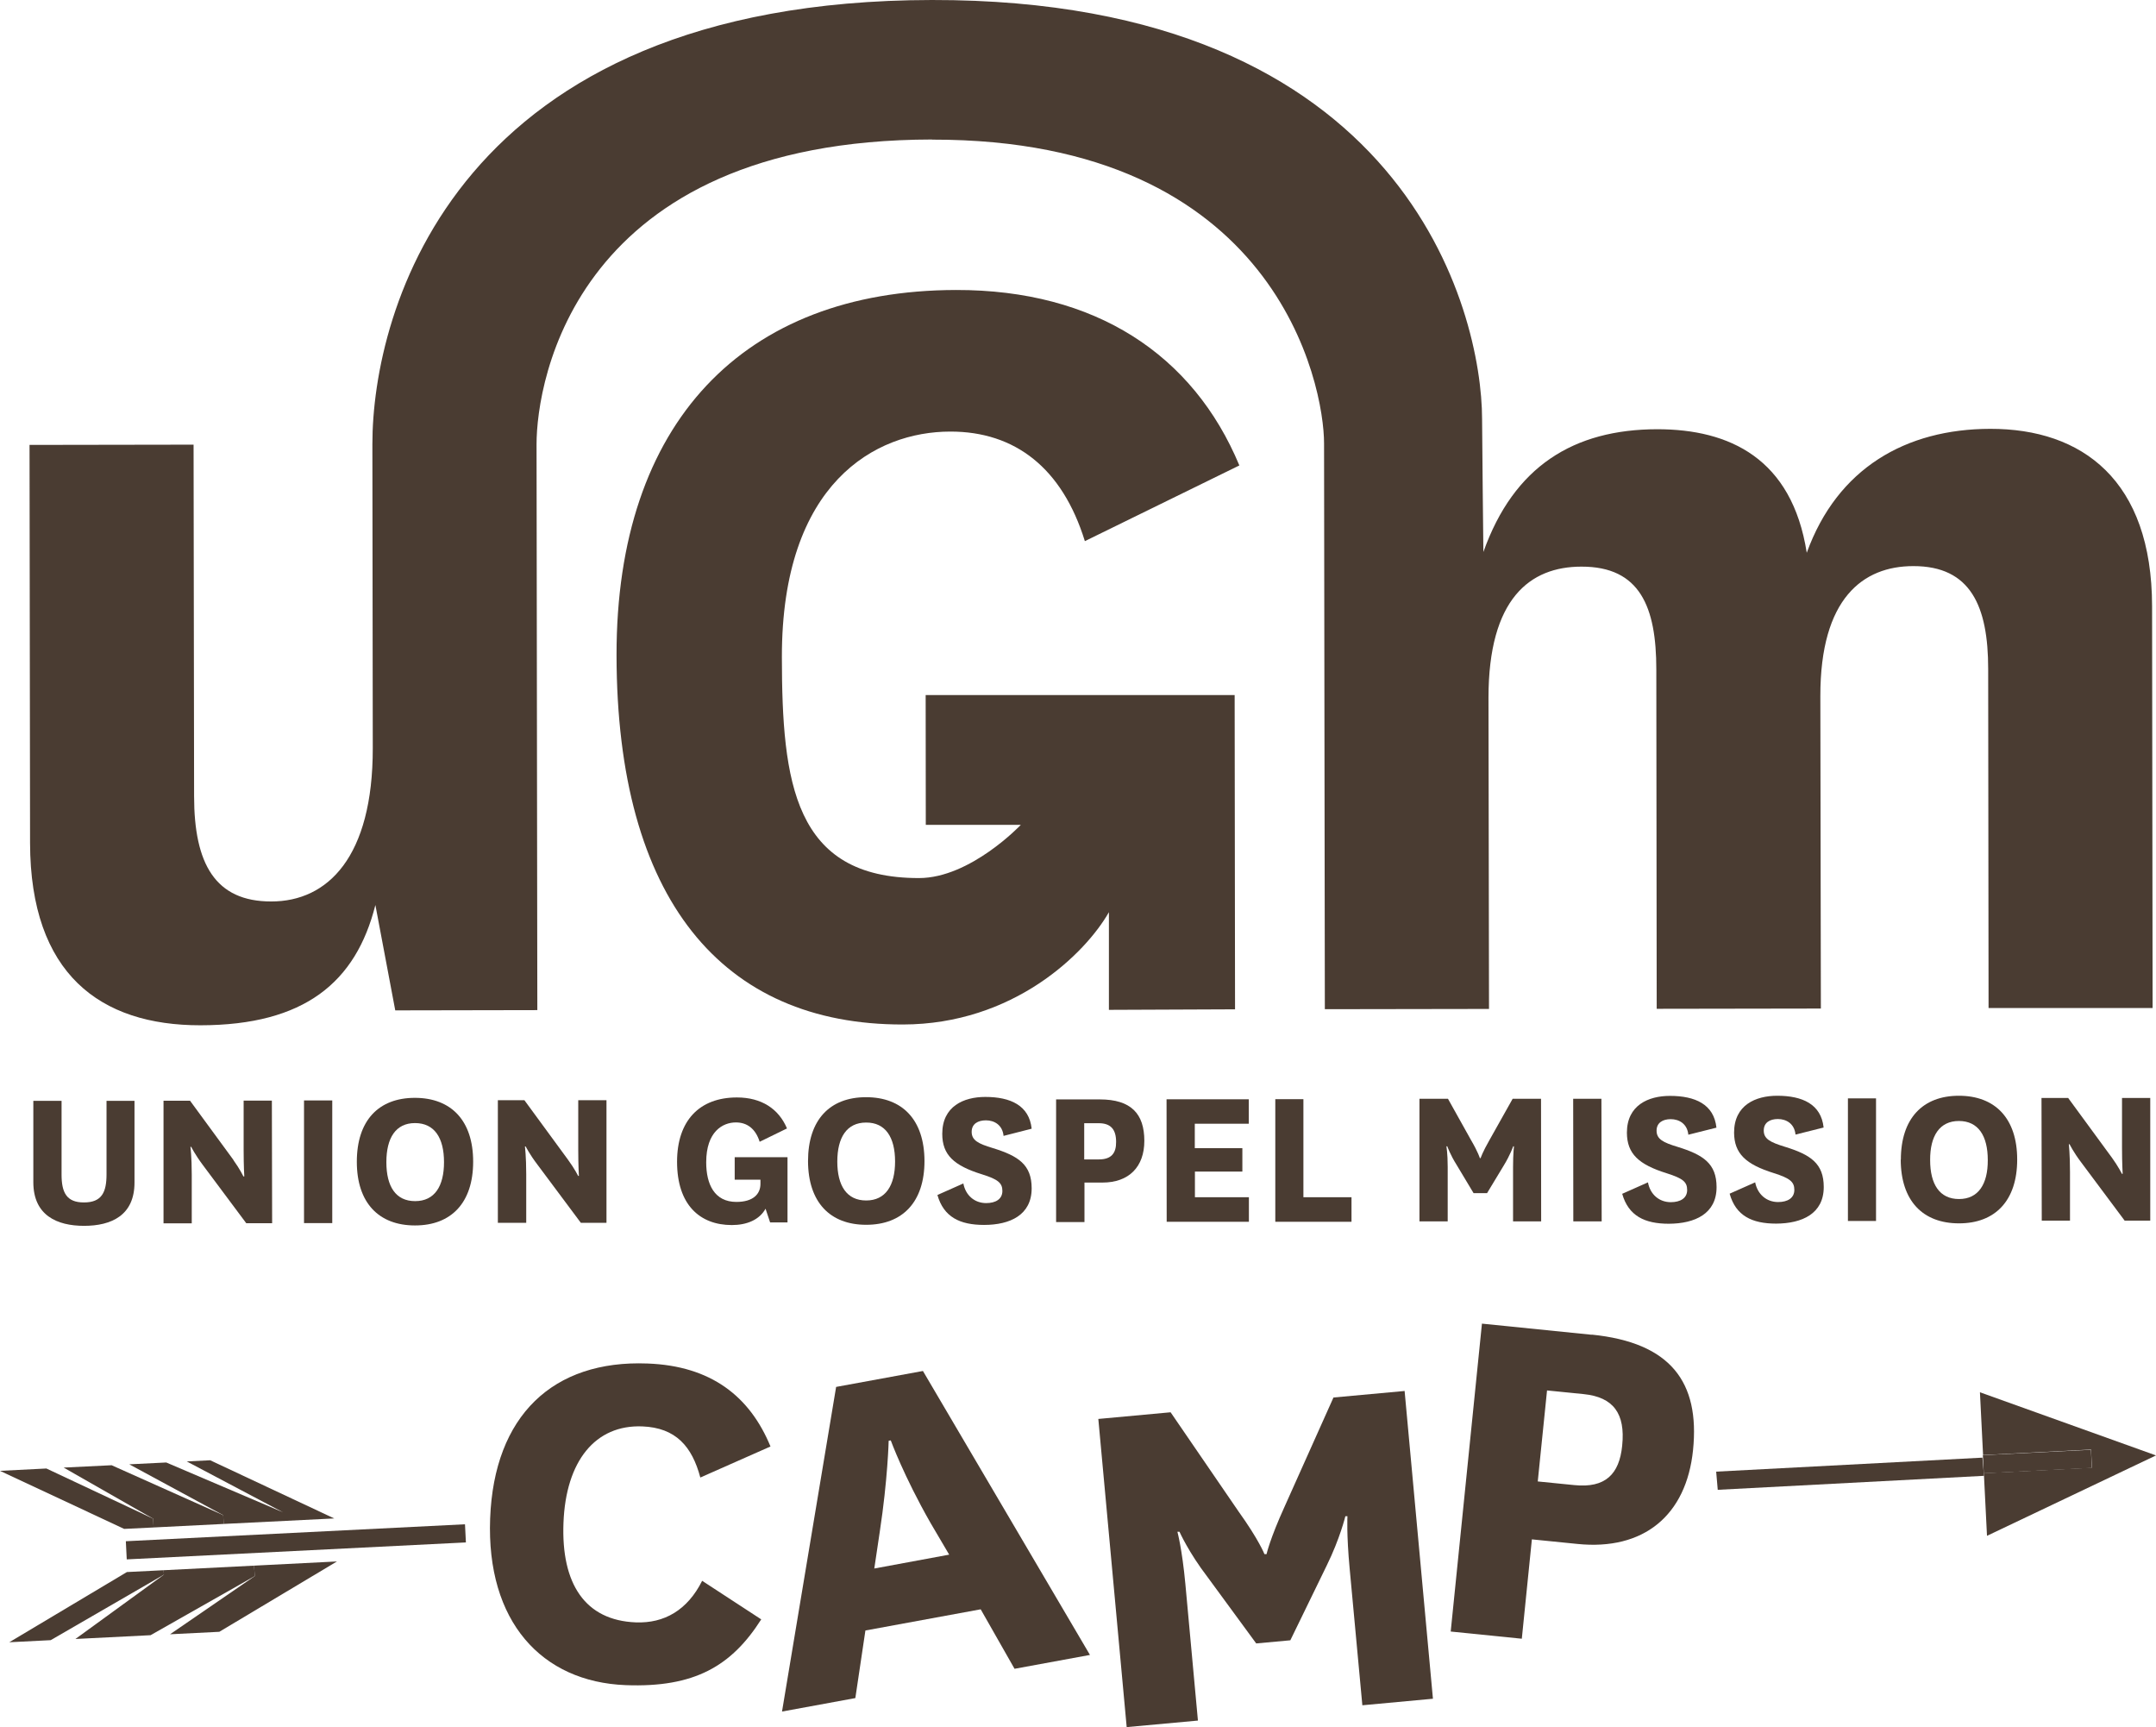
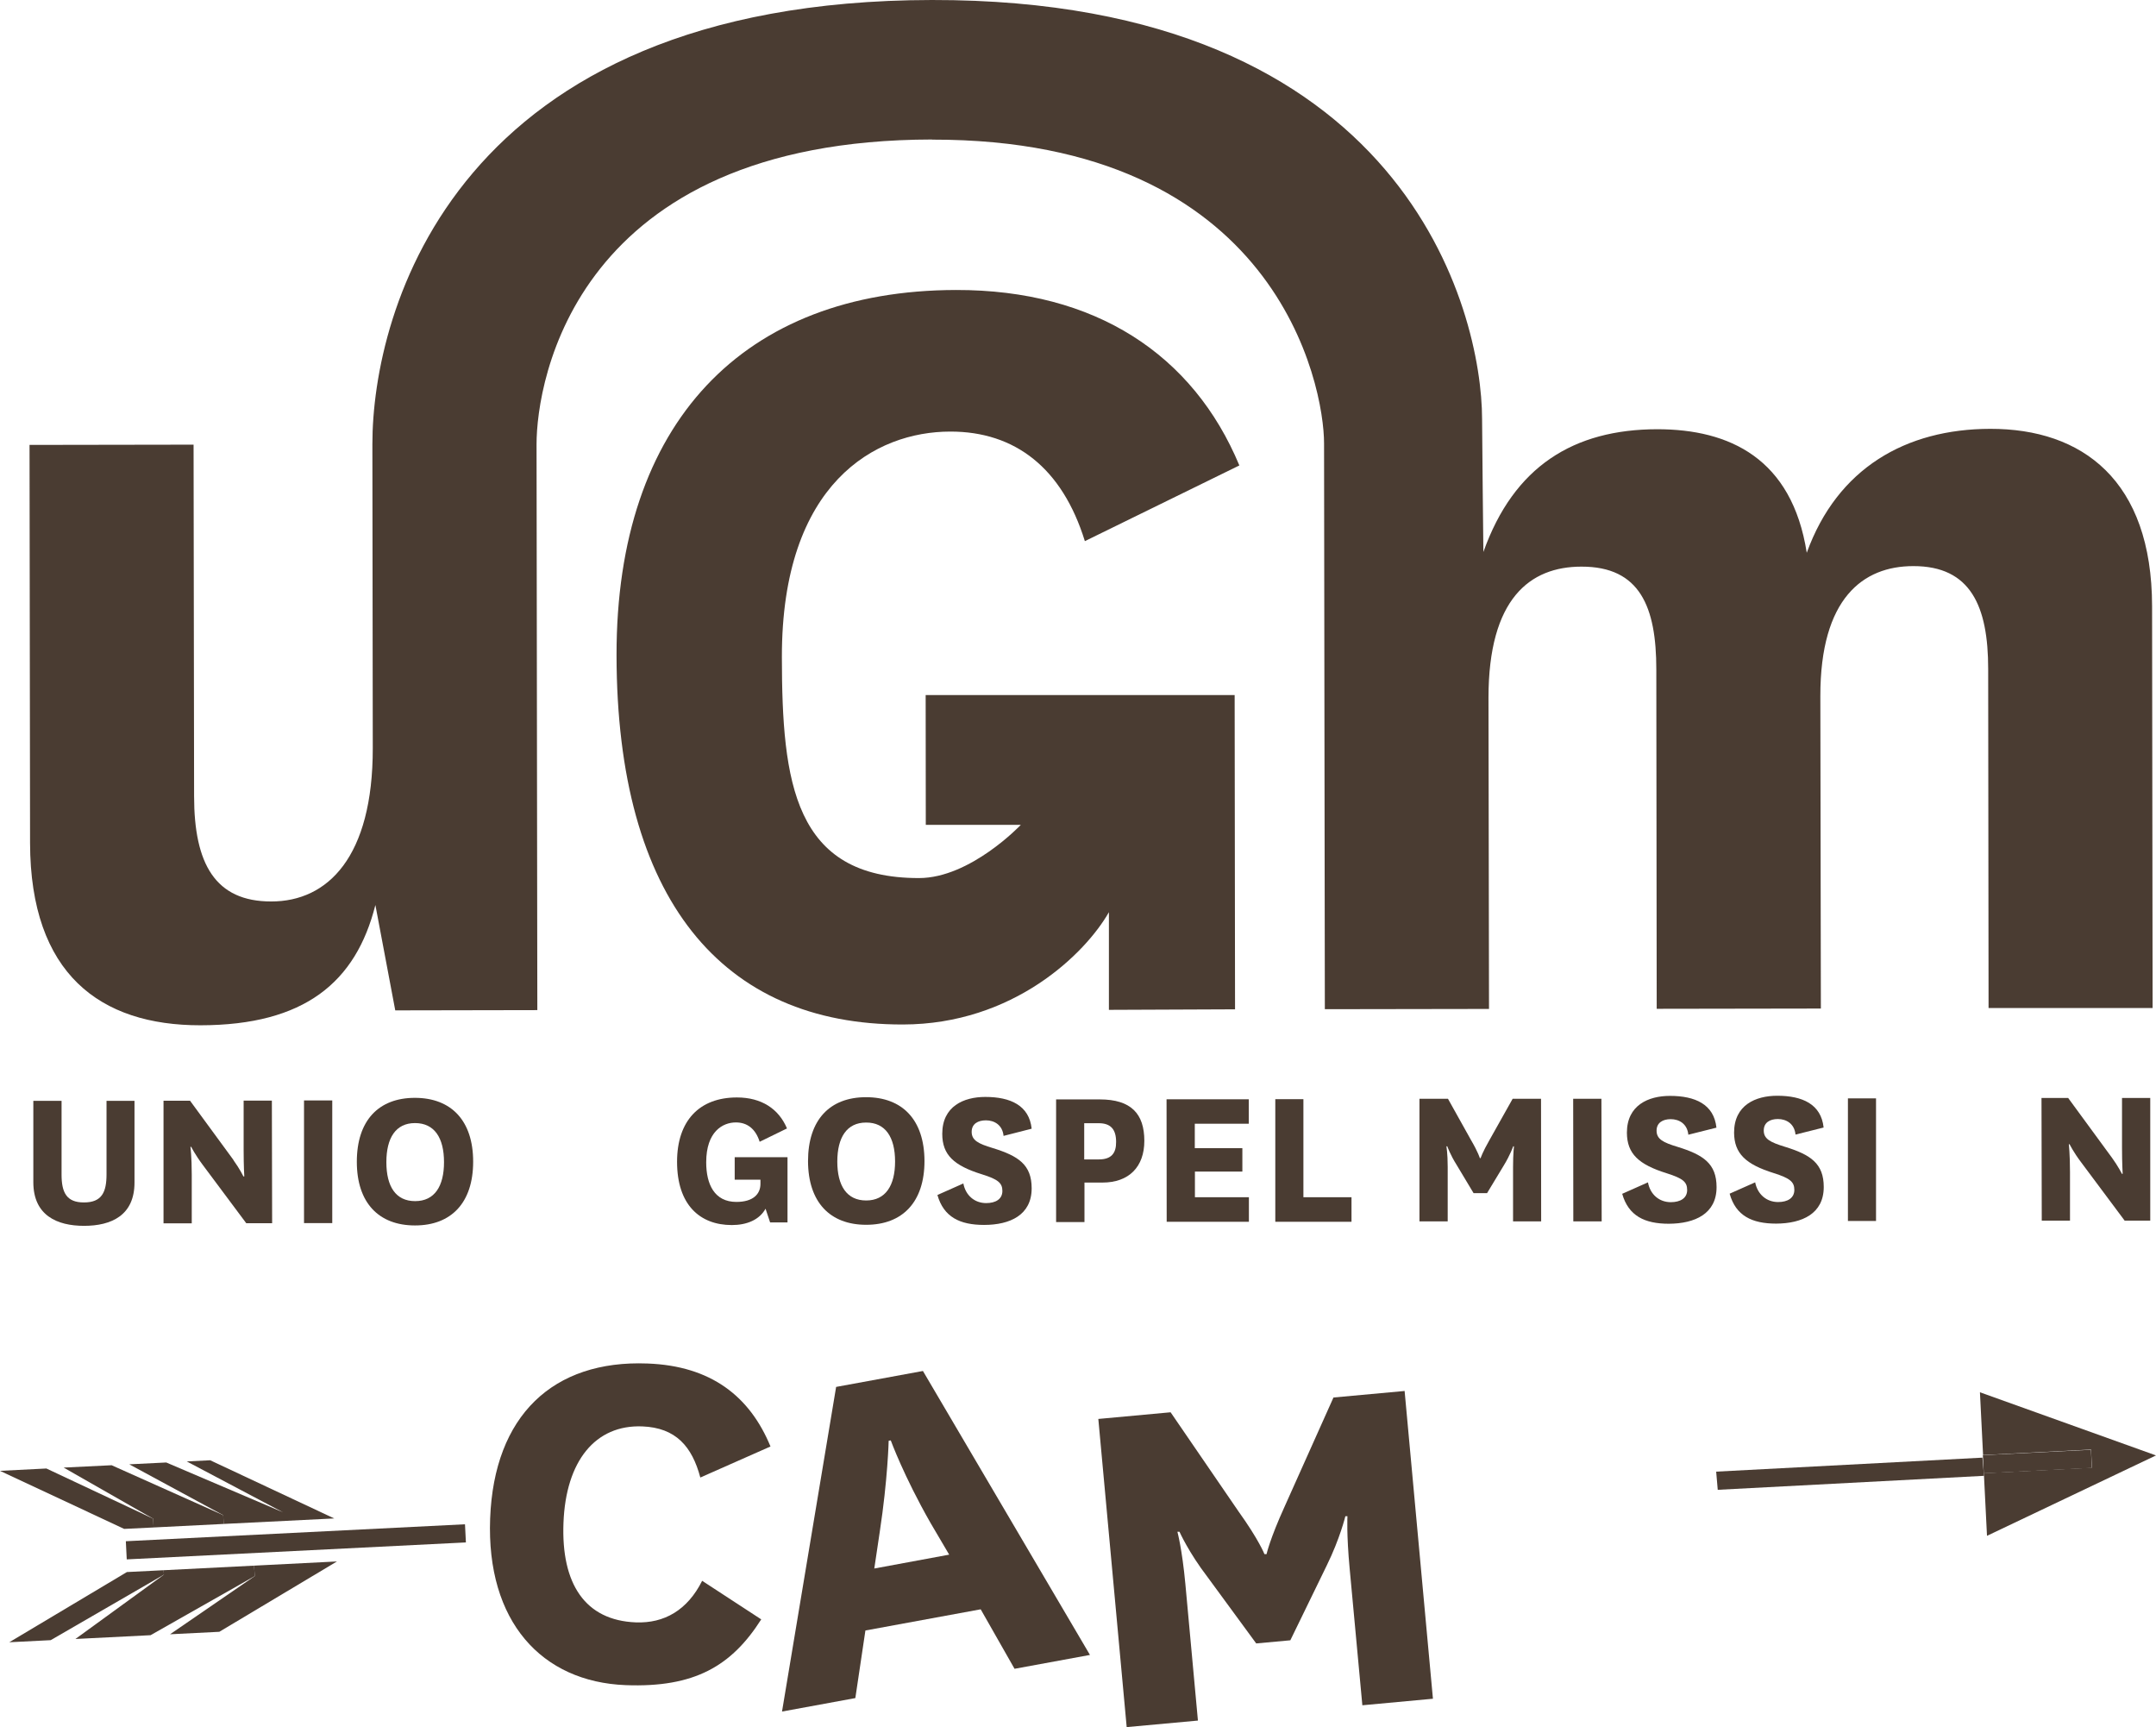
<svg xmlns="http://www.w3.org/2000/svg" id="Layer_2" viewBox="0 0 164.95 132.09">
  <defs>
    <style>.cls-1{fill:#4a3c32;stroke-width:0px;}</style>
  </defs>
  <g id="Layer_1-2">
    <path class="cls-1" d="M71.31,10.67c-27.34.04-30.26,18.5-30.26,23.31q0,2.2.06,43.28l-10.87.02-1.52-8.06c-1.49,5.91-5.42,9.19-13.38,9.2-7.67.01-13.02-3.92-13.04-13.94l-.04-30.45,12.55-.02.04,26.89c0,5.16,1.61,8.06,5.91,8.05,4.31,0,7.77-3.39,7.76-11.73,0,0-.03-20.71-.03-23.23C28.48,23.84,34.77.05,71.29,0c36.33-.05,42.09,23.91,42.1,32.04,0,1.2.1,10.18.1,10.18,2.33-6.56,6.92-9.38,13.3-9.39,5.53,0,10.31,2.23,11.44,9.45,2.34-6.47,7.58-9.47,14.04-9.48,7.03-.01,12.37,3.92,12.38,13.57l.04,30.73h-12.55s-.03-25.94-.03-25.94c0-4.78-1.33-7.87-5.73-7.86-3.84,0-7.12,2.45-7.11,9.95l.04,23.89-12.56.02-.03-25.96c0-4.77-1.24-7.87-5.73-7.86-3.94,0-7.11,2.45-7.11,10.03l.04,23.8-12.56.02s-.06-40.9-.06-43.28c0-4.43-3.6-23.27-29.99-23.23Z" />
    <path class="cls-1" d="M10.29,84.19v6.24c.01,2.53-1.77,3.33-3.86,3.33-2.07,0-3.87-.8-3.88-3.32v-6.24s2.16,0,2.16,0v5.64c0,1.34.36,2.14,1.72,2.13,1.37,0,1.72-.8,1.72-2.15v-5.62s2.14,0,2.14,0Z" />
    <path class="cls-1" d="M17.85,88.72c.52.72.77,1.26.77,1.26h.07s-.05-.79-.05-1.99v-3.81s2.16,0,2.16,0l.02,9.38h-1.98s-3.32-4.45-3.32-4.45c-.6-.8-.89-1.39-.89-1.39h-.06s.1.77.1,2.12v3.73s-2.16,0-2.16,0v-9.38s2.03,0,2.03,0l3.32,4.53Z" />
-     <path class="cls-1" d="M25.42,84.17v9.38s-2.16,0-2.16,0v-9.38s2.16,0,2.16,0Z" />
+     <path class="cls-1" d="M25.42,84.17v9.38s-2.16,0-2.16,0v-9.38s2.16,0,2.16,0" />
    <path class="cls-1" d="M27.3,88.86c0-3.16,1.67-4.89,4.44-4.89,2.77,0,4.46,1.73,4.46,4.88,0,3.14-1.67,4.88-4.45,4.88-2.77,0-4.45-1.73-4.45-4.87ZM29.56,88.89c0,1.85.71,2.98,2.2,2.98,1.49,0,2.21-1.14,2.21-2.98,0-1.86-.73-2.99-2.22-2.99-1.47,0-2.19,1.13-2.19,2.99Z" />
-     <path class="cls-1" d="M43.44,88.68c.53.72.79,1.26.79,1.26h.06s-.05-.79-.05-1.99v-3.8s2.16,0,2.16,0v9.38s-1.96,0-1.96,0l-3.32-4.45c-.61-.8-.9-1.39-.9-1.39h-.06s.1.76.1,2.12v3.72s-2.17,0-2.17,0v-9.38s2.03,0,2.03,0l3.32,4.53Z" />
    <path class="cls-1" d="M60.25,88.5v5s-1.33,0-1.33,0l-.35-1.05c-.47.85-1.43,1.25-2.58,1.25-2.44,0-4.19-1.54-4.19-4.84,0-3.14,1.71-4.92,4.58-4.92,1.88,0,3.2.87,3.83,2.37l-2.09,1.02c-.31-.98-.94-1.48-1.82-1.48-1,0-2.27.69-2.27,3.05,0,1.68.63,3.03,2.31,3.03,1.27,0,1.84-.59,1.84-1.38v-.32h-1.97s0-1.72,0-1.72h4.04Z" />
    <path class="cls-1" d="M61.82,88.81c0-3.15,1.66-4.89,4.44-4.89,2.77,0,4.46,1.72,4.47,4.88,0,3.14-1.68,4.88-4.46,4.88-2.77,0-4.44-1.73-4.45-4.87ZM64.06,88.84c0,1.85.72,2.98,2.21,2.98,1.48,0,2.21-1.14,2.21-2.98,0-1.86-.74-2.99-2.22-2.98-1.47,0-2.2,1.13-2.2,2.99Z" />
    <path class="cls-1" d="M73.7,90.5c.17.93.86,1.52,1.75,1.52.72,0,1.24-.3,1.24-.93,0-.61-.34-.89-1.56-1.27-2.16-.67-3.04-1.49-3.04-3.1,0-2.11,1.65-2.82,3.29-2.82,1.93,0,3.36.65,3.55,2.43l-2.15.55c-.08-.83-.7-1.19-1.35-1.19-.61,0-1.09.27-1.09.88,0,.65.51.91,1.61,1.24,1.98.61,2.98,1.28,2.98,3.08,0,2.04-1.65,2.8-3.64,2.8-1.85,0-3.09-.6-3.57-2.29l1.98-.88Z" />
    <path class="cls-1" d="M80.8,93.47v-9.38s3.34,0,3.34,0c2.4,0,3.41,1.1,3.41,3.17,0,1.99-1.18,3.19-3.2,3.19h-1.38s0,3.02,0,3.02h-2.17ZM82.96,88.68h1.11c.95,0,1.33-.47,1.32-1.34,0-.97-.42-1.43-1.33-1.43h-1.11s0,2.77,0,2.77Z" />
    <path class="cls-1" d="M95.55,93.45h-6.29s-.01-9.37-.01-9.37h6.29s0,1.87,0,1.87h-4.13s0,1.87,0,1.87h3.64s0,1.79,0,1.79h-3.63s0,1.96,0,1.96h4.13s0,1.87,0,1.87Z" />
    <path class="cls-1" d="M99.72,84.07v7.5s3.68,0,3.68,0v1.88s-5.83,0-5.83,0v-9.38s2.15,0,2.15,0Z" />
    <path class="cls-1" d="M112.74,91.26l-1.29-2.15c-.5-.79-.72-1.43-.72-1.43h-.07s.1.52.1,1.58v4.16s-2.16,0-2.16,0v-9.38s2.18,0,2.18,0l1.77,3.17c.54.92.67,1.37.67,1.37h.06s.14-.45.67-1.37l1.78-3.17h2.17s.01,9.38.01,9.38h-2.15v-4.15c0-1.07.07-1.59.07-1.59h-.06s-.22.64-.7,1.43l-1.3,2.15h-1.04Z" />
    <path class="cls-1" d="M122.52,84.04l.02,9.38h-2.17s-.01-9.38-.01-9.38h2.16Z" />
    <path class="cls-1" d="M126.08,90.43c.17.93.86,1.52,1.75,1.52.72,0,1.25-.3,1.25-.93s-.34-.89-1.56-1.28c-2.15-.67-3.04-1.49-3.05-3.1,0-2.11,1.65-2.82,3.29-2.82,1.93,0,3.37.64,3.56,2.43l-2.15.54c-.08-.83-.7-1.19-1.35-1.19-.6,0-1.08.27-1.08.88,0,.65.51.91,1.61,1.24,1.97.61,2.98,1.28,2.98,3.08,0,2.04-1.66,2.79-3.65,2.8-1.85,0-3.09-.6-3.57-2.29l1.98-.88Z" />
    <path class="cls-1" d="M134.28,90.42c.18.93.87,1.52,1.76,1.52.72,0,1.24-.3,1.24-.93,0-.61-.33-.89-1.56-1.28-2.15-.67-3.04-1.49-3.05-3.1,0-2.11,1.65-2.82,3.3-2.82,1.92,0,3.36.64,3.55,2.43l-2.15.54c-.08-.83-.7-1.19-1.35-1.19-.61,0-1.08.27-1.08.88,0,.65.51.9,1.61,1.24,1.98.61,2.98,1.28,2.98,3.08,0,2.04-1.65,2.79-3.64,2.8-1.85,0-3.09-.6-3.56-2.29l1.96-.87Z" />
    <path class="cls-1" d="M143.53,84.01v9.38s-2.15,0-2.15,0v-9.38s2.15,0,2.15,0Z" />
-     <path class="cls-1" d="M145.43,88.7c0-3.15,1.67-4.89,4.44-4.89,2.77,0,4.46,1.73,4.46,4.88,0,3.14-1.68,4.88-4.45,4.88-2.78,0-4.45-1.73-4.46-4.87ZM147.67,88.73c0,1.85.72,2.98,2.21,2.98,1.47,0,2.21-1.13,2.2-2.98,0-1.86-.73-2.99-2.21-2.99-1.47,0-2.21,1.13-2.2,2.99Z" />
    <path class="cls-1" d="M161.56,88.52c.52.72.78,1.26.78,1.26h.06s-.05-.79-.05-1.99v-3.81s2.16,0,2.16,0v9.38s-1.96,0-1.96,0l-3.32-4.45c-.6-.79-.89-1.39-.89-1.39h-.06s.09.76.09,2.12v3.72s-2.16,0-2.16,0l-.02-9.38h2.04l3.32,4.53Z" />
    <path class="cls-1" d="M94.46,53.16l.03,24.04-9.65.04v-7.47c-1.8,3.16-7.3,8.58-15.77,8.59-13.81.02-21.88-9.56-21.9-28.25-.02-17.78,9.72-27.9,25.97-27.93,10.65-.02,18.15,4.94,21.68,13.42l-11.82,5.79c-1.73-5.59-5.34-8.39-10.3-8.38-5.69,0-12.9,3.9-12.88,17.26.01,9.57.92,16.9,10.49,16.89,3.94,0,7.79-4.07,7.79-4.07h-7.27s-.01-9.93-.01-9.93h23.65Z" />
    <rect class="cls-1" x="151.74" y="111.08" width="8.28" height="1.39" transform="translate(-5.39 7.93) rotate(-2.86)" />
    <polygon class="cls-1" points="159.98 110.87 151.72 111.29 151.48 106.49 164.95 111.32 152.02 117.47 151.78 112.68 160.05 112.26 159.98 110.87" />
    <polygon class="cls-1" points="151.79 112.88 131.42 113.95 131.3 112.56 151.67 111.49 151.79 112.88" />
-     <path class="cls-1" d="M121.78,102.08c6.04.61,8.28,3.63,7.75,8.83-.51,5-3.78,7.7-8.85,7.18l-3.48-.35-.77,7.6-5.44-.55,2.39-23.55,8.39.85ZM124.11,110.56c.25-2.44-.67-3.7-2.95-3.93l-2.8-.28-.71,6.96,2.8.28c2.36.24,3.44-.82,3.66-3.02Z" />
    <path class="cls-1" d="M107.46,106.36l2.17,23.57-5.4.5-.97-10.44c-.25-2.68-.17-4.02-.17-4.02h-.16s-.41,1.71-1.43,3.78l-2.78,5.71-2.61.24-3.74-5.1c-1.42-1.85-2.13-3.44-2.13-3.44h-.16s.36,1.31.61,4l.96,10.44-5.45.5-2.17-23.57,5.53-.51,5.18,7.56c1.58,2.2,2,3.29,2,3.29h.16s.26-1.17,1.37-3.61l3.75-8.37,5.45-.5Z" />
    <path class="cls-1" d="M70.61,104.86l12.78,21.72-5.77,1.06-2.59-4.55-8.82,1.62-.77,5.17-5.61,1.03,4.14-24.83,6.65-1.22ZM72.62,118.91l-1.43-2.43c-2.05-3.59-3.04-6.31-3.04-6.31l-.16.03s-.07,2.95-.68,6.95l-.42,2.82,5.73-1.06Z" />
    <path class="cls-1" d="M58.94,110.64l-5.36,2.37c-.63-2.36-1.86-3.81-4.44-3.91-3.58-.14-5.85,2.63-6.03,7.38-.18,4.66,1.65,7.46,5.54,7.61,2.17.08,3.94-.93,5.07-3.18l4.52,2.95c-2.27,3.57-5.11,5.23-10.37,5.03-6.43-.25-10.67-4.87-10.37-12.75.3-7.87,4.81-12.13,12.04-11.85,4.86.18,7.83,2.51,9.41,6.35Z" />
    <rect class="cls-1" x="9.64" y="117.24" width="25.98" height="1.39" transform="translate(-5.85 1.27) rotate(-2.86)" />
    <polygon class="cls-1" points="25.78 119.43 16.78 124.81 13.01 125 19.49 120.55 19.44 119.75 25.78 119.43" />
    <polygon class="cls-1" points="25.57 116.14 17.11 116.56 17.08 115.89 9.89 112 12.72 111.86 21.65 115.67 14.29 111.78 16.08 111.69 25.57 116.14" />
    <polygon class="cls-1" points="19.49 120.55 11.52 125.07 5.77 125.36 12.54 120.44 12.52 120.1 19.44 119.75 19.49 120.55" />
    <polygon class="cls-1" points="17.11 116.56 11.75 116.83 11.72 116.16 4.87 112.25 8.54 112.07 17.08 115.89 17.11 116.56" />
    <polygon class="cls-1" points="12.54 120.44 3.88 125.45 .71 125.61 9.71 120.24 12.52 120.1 12.54 120.44" />
    <polygon class="cls-1" points="11.72 116.16 11.75 116.83 9.5 116.94 0 112.5 3.55 112.32 11.72 116.16" />
  </g>
</svg>